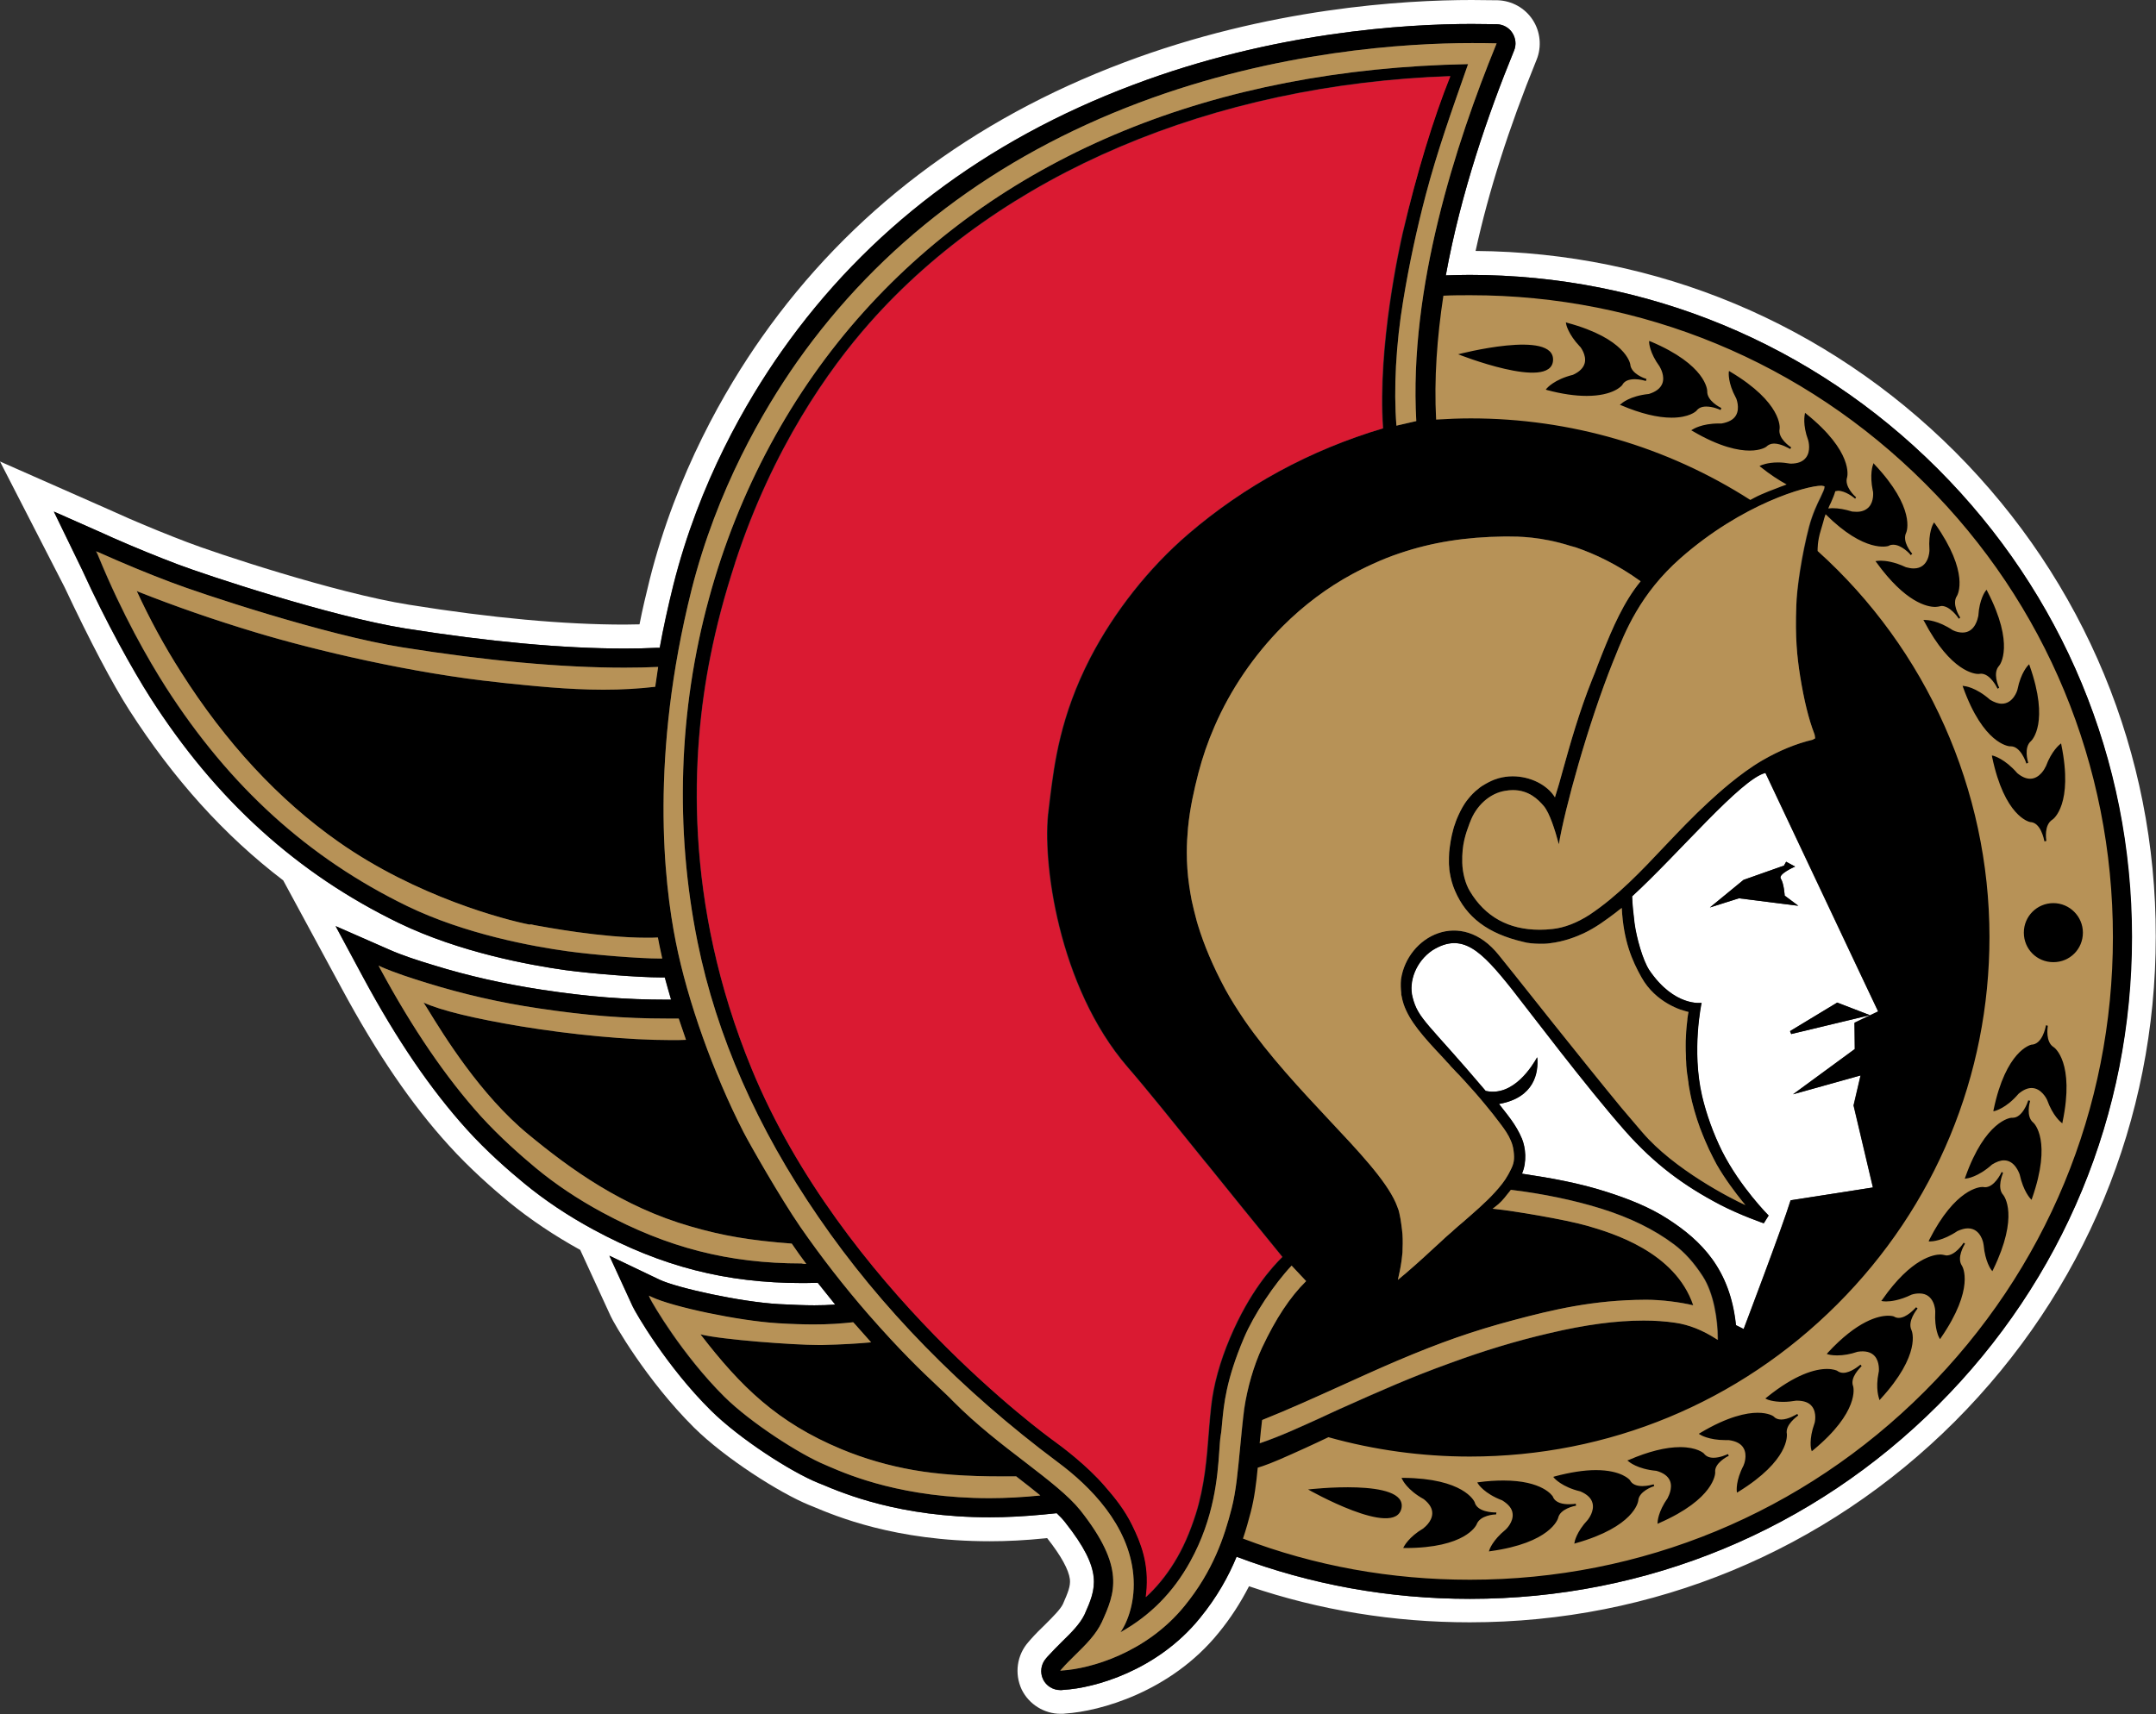
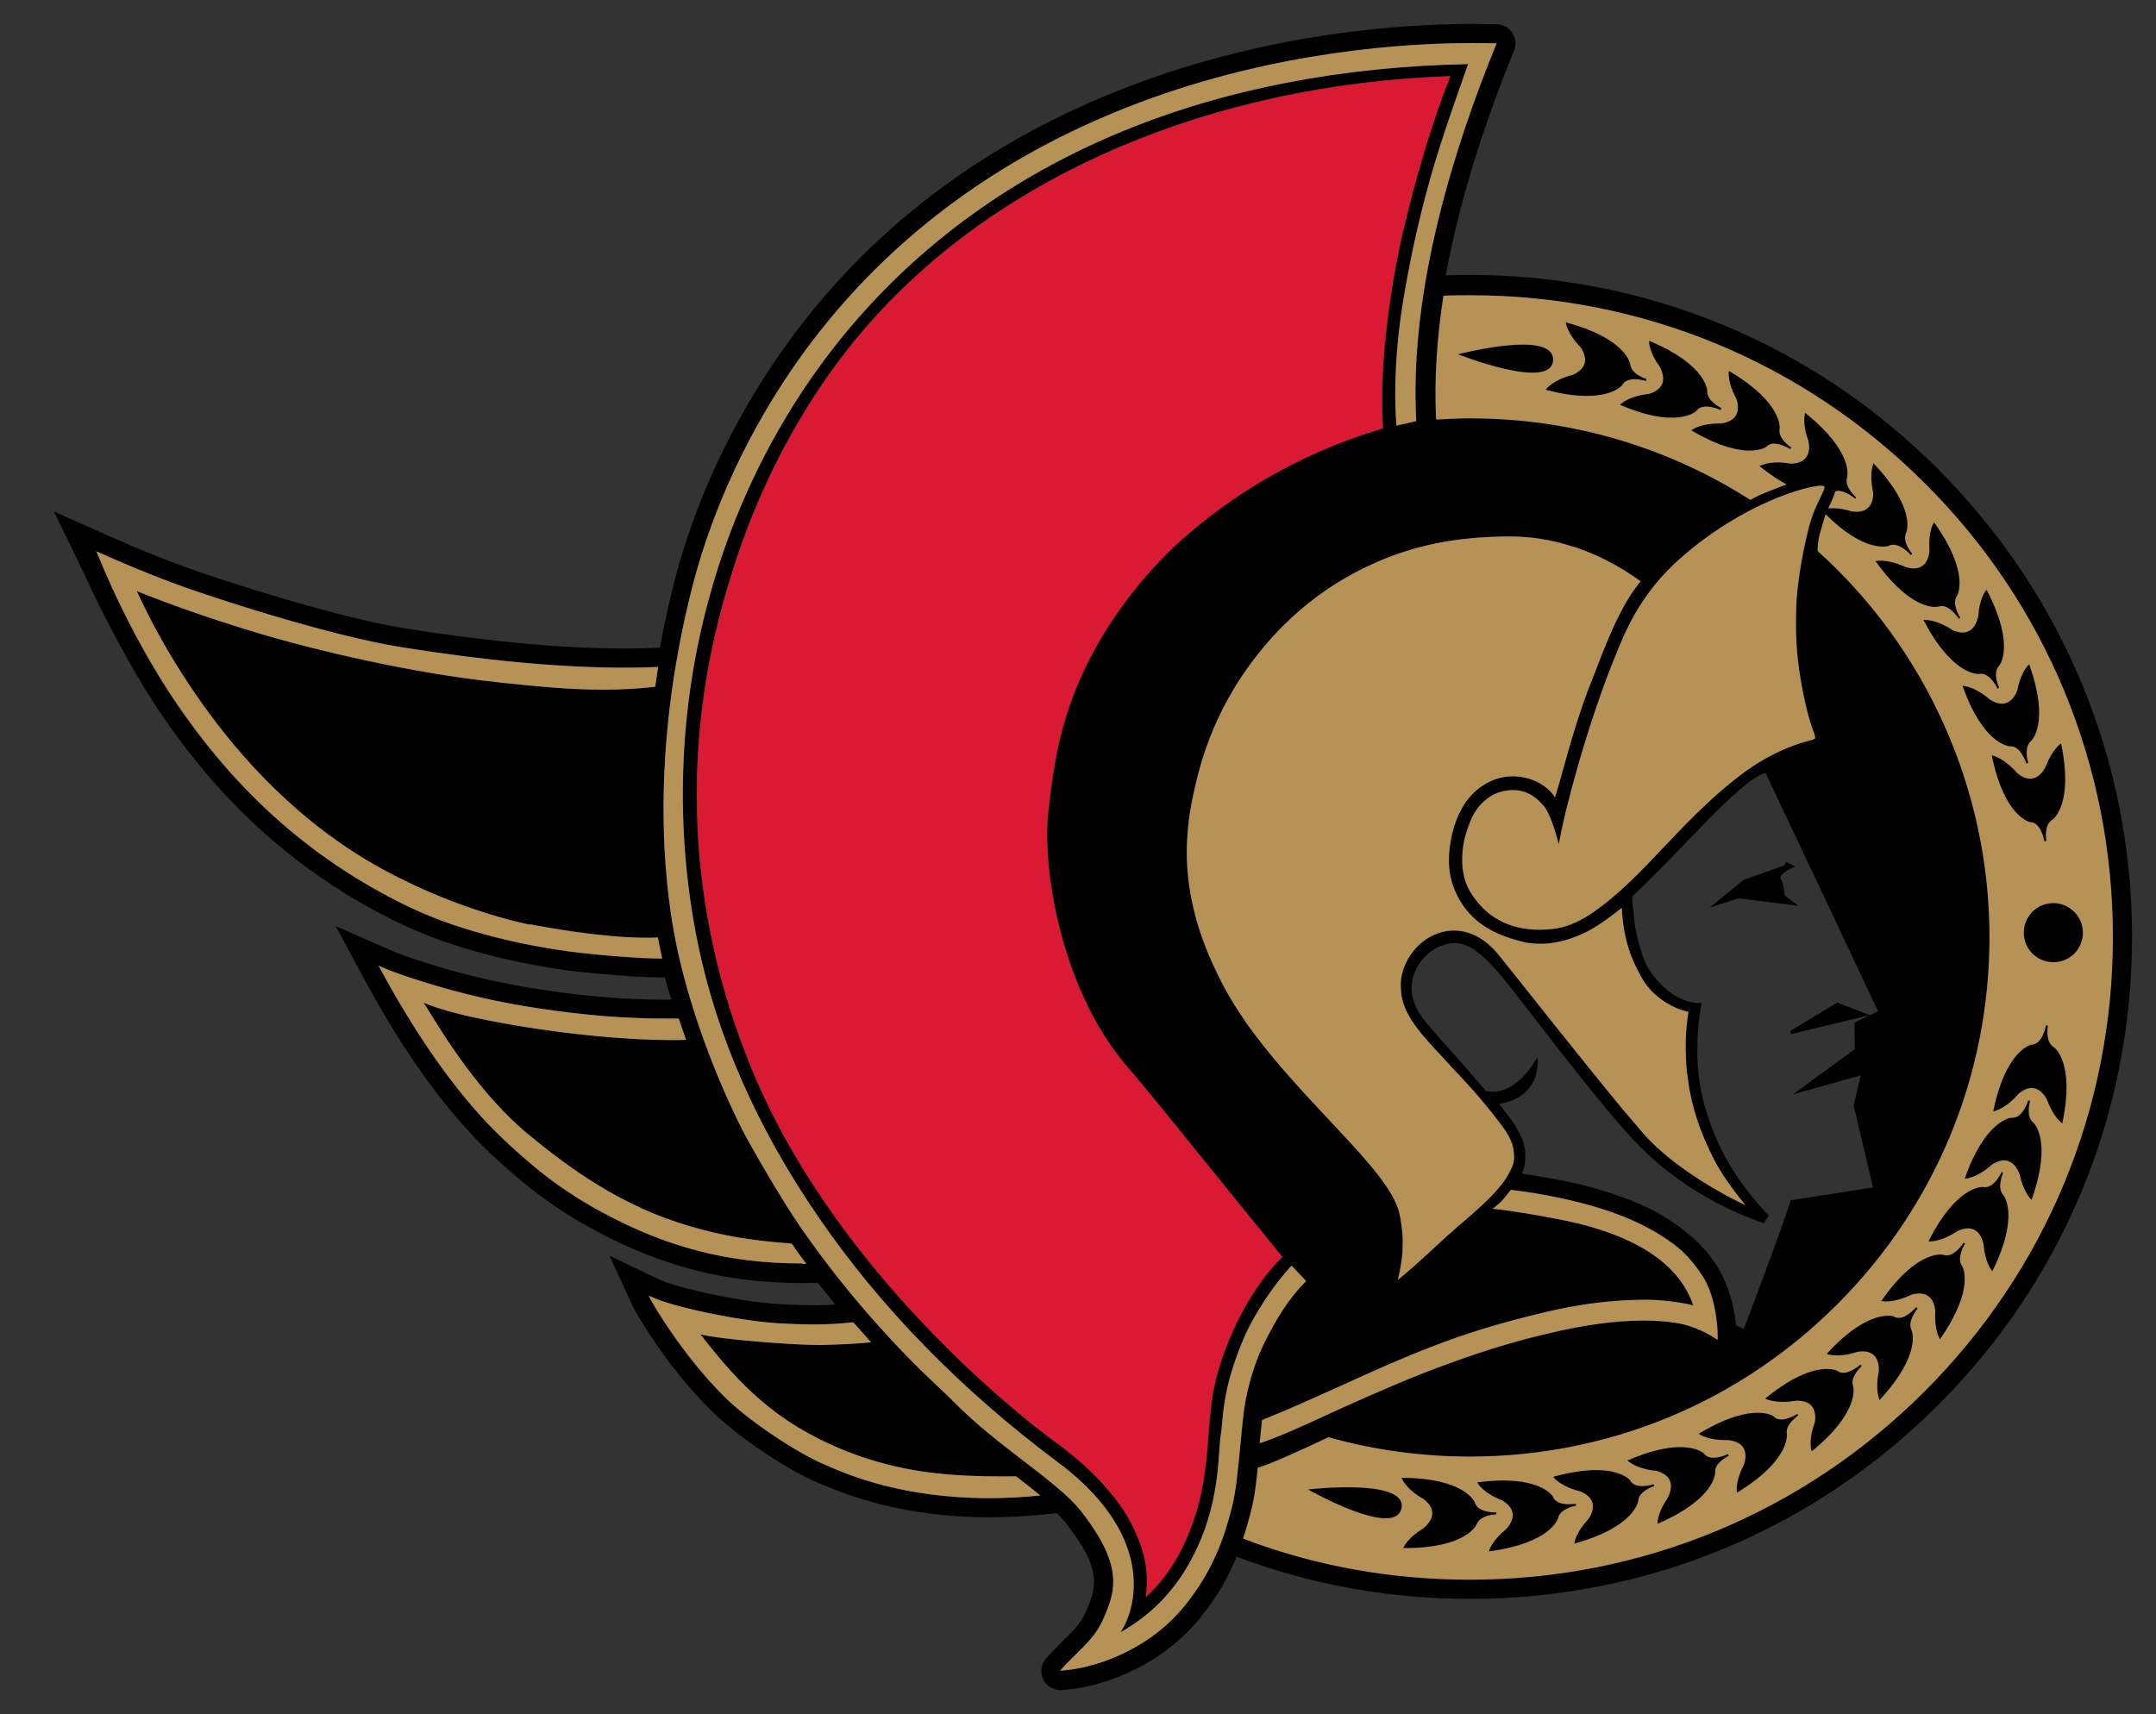
<svg xmlns="http://www.w3.org/2000/svg" version="1.1" id="Layer_1" x="0px" y="0px" viewBox="0 0 890.7 708.4" style="enable-background:new 0 0 890.7 708.4;">
  <rect x="0" y="0" width="890.7" height="708.4" fill="#333333" stroke="none" />
  <style type="text/css">
	.st0{fill:#FFFFFF;}
	.st1{fill:#B79257;}
	.st2{fill:#DA1A32;}
</style>
  <g>
-     <path class="st0" d="M807.7,186.7c-53-53-123.3-82.4-198.1-83c5.4-24.7,13.8-51,25-78.5l0.2-0.5c2.2-5.4,1.6-11.6-1.6-16.5&#13;&#10;  c-3.2-4.9-8.6-7.9-14.5-8.1l-0.5,0C614.9,0.1,611.5,0,608,0C580,0,524,3.3,464.4,25.8c-63,23.7-113.3,61.9-149.7,113.6&#13;&#10;  c-15,21.3-35.2,56-46.3,100.1c-1.5,6.1-3,12.3-4.2,18.5c-2.1,0-4.1,0.1-6.2,0.1c-24.9,0-54.8-2.7-89-8.2&#13;&#10;  c-30.4-4.8-81-21.7-91.8-25.9c-7.6-2.9-15.5-6.1-23.6-9.6l-9.2-4.1L0,190.7l26.7,52c10.4,22.1,19.8,40,26.8,50.9&#13;&#10;  c18.2,28.3,39.1,51.6,63.5,70.2l24.3,44.9c14.3,26.5,28.7,47.7,44.2,64.7c8.6,9.5,18.1,17.8,24.6,23.2c8.9,7.3,18.9,14,29.6,19.9&#13;&#10;  l12.6,27.4c1.3,2.9,14.7,26.4,34.4,46c12.7,12.6,35.3,27,47.5,32l1.5,0.6c9.3,3.9,33.9,14.4,73.2,14.4c7.3,0,14.9-0.4,22.7-1.2&#13;&#10;  l1-0.1c5.9,7.5,8.9,13.1,9.4,17c0.3,2.9-0.8,5.5-2.9,10.3c-1.1,2.2-3.9,5-7.2,8.3l-0.1,0.1c-2,1.9-4.2,4.1-6.3,6.5l-0.6,0.7&#13;&#10;  c-4.8,5.4-5.9,13.1-2.8,19.7c3,6.1,9.3,10,16,10c0.4,0,0.7,0,1.1,0l0.9-0.1c14.2-0.9,43.5-8.9,63.3-33.3c5-6.1,9.1-12.5,12.6-19.3&#13;&#10;  c29.1,9.9,59.7,14.9,91.2,14.9c75.7,0,146.9-29.5,200.4-83c53.5-53.6,83-124.7,83-200.4C890.7,311.5,861.2,240.3,807.7,186.7z&#13;&#10;   M800.6,580.6c-51.7,51.7-120.3,80.1-193.4,80.1c-33.5,0-65.9-5.9-96.4-17.4c-3.3,8-8,16.6-15.2,25.4&#13;&#10;  c-17.6,21.7-43.6,28.9-56.2,29.6l-0.9,0.1c-0.2,0-0.3,0-0.5,0c-3,0-5.8-1.7-7.1-4.4c-1.4-2.9-0.9-6.3,1.2-8.7l0.6-0.7&#13;&#10;  c2-2.2,4-4.2,5.9-6.1l0.1-0.1c4-3.9,7.4-7.3,9.3-11.2c4.8-10.8,7.9-18-7.9-38c-1-1.3-2.2-2.6-3.6-3.9l-6,0.6&#13;&#10;  c-7.5,0.7-14.8,1.1-21.7,1.1h0c-37.2,0-60.5-9.9-69.3-13.6l-1.5-0.6c-11.4-4.6-32.7-18.4-44.3-29.9c-18.4-18.2-31.2-40.5-32.4-43.1&#13;&#10;  l-9.6-20.9l20.7,9.9c7.2,3.4,33.4,9.2,49.3,10.1c5.9,0.3,10.6,0.5,14.7,0.5c3,0,5.7-0.1,8.6-0.3c-2.4-3-4.8-6-7.2-9l-5.3,0.1&#13;&#10;  c-0.4,0-0.8,0-1.2,0c-31.4,0-57.9-6.8-86.2-22.1c-10.5-5.7-20.1-12.1-28.7-19.2c-6.2-5.1-15.4-13.1-23.6-22.2&#13;&#10;  c-14.9-16.5-28.9-37-42.8-62.8l-11.4-21.2l22.1,9.7c5.4,2.4,11.9,4.5,18.2,6.4c14.5,4.5,29.3,7.8,45,10.2&#13;&#10;  c19.1,2.9,34.5,4.1,51.7,4.1c0.5,0,1.1,0,1.6,0c-0.9-3.1-1.8-6.2-2.6-9.2l-1.7,0h0c-9,0-28.1-1.5-39.3-3&#13;&#10;  c-15-2.1-43.8-7.4-68.7-19.4c-42.1-20.4-75.8-50.9-102.9-93.3c-7.2-11.3-18.1-30.8-28.1-52.7l-11.7-24.1l20.1,8.9l4.2,1.9&#13;&#10;  c9.3,4.1,18.4,7.8,27.1,11.1c11.1,4.2,62.7,21.4,93.8,26.4c34.7,5.5,65.2,8.3,90.6,8.3c4.6,0,9.1-0.1,13.5-0.3l1,0&#13;&#10;  c1.5-8.3,3.4-16.9,5.6-25.8c10.7-42.7,30.3-76.2,44.8-96.8c35.2-50,84-87,145.1-110C526,13.2,580.7,9.9,608,9.9&#13;&#10;  c3.3,0,6.6,0.1,9.9,0.1l0.5,0c2.6,0.1,5,1.4,6.4,3.6c1.4,2.2,1.7,4.9,0.7,7.3l-0.2,0.5c-10.4,25.4-21.8,58.3-28,92.4&#13;&#10;  c3.3-0.1,6.6-0.2,9.8-0.2c73.1,0,141.7,28.4,193.4,80.1s80.1,120.3,80.1,193.4C880.8,460.2,852.3,528.9,800.6,580.6z M729.3,319.4&#13;&#10;  c-10,2.3-36,33.5-55.1,51c0.1,3.6,0.5,6.8,1,11.1c0.8,6,3.4,15.3,6.1,19.4c10.4,15.3,21.6,13.5,21.6,13.5s-4.2,19.5,0.2,38.5&#13;&#10;  c1.8,7.6,4.6,15.4,8.2,22.7c7.5,14.9,19.3,26.7,19.3,26.7l-2,3.2c0,0-9.6-3.3-17.9-7.6c-15.1-7.9-27.2-16.8-39.4-30.6&#13;&#10;  c-15.9-18-40.1-50.1-46.8-58.6c-12.6-15.8-20.4-23.7-32.8-16c-6.8,4.6-9.9,12.9-8.2,19.4c2.3,9.1,6.4,10.6,30.2,38.7&#13;&#10;  c11.6,2.6,19.5-10.7,21.3-13.9c0.6,6.3-1.1,16.7-15.8,19.3c3.3,4.3,7,8.4,9.5,14.4c1.5,3.7,2.1,9.5,0,14.4&#13;&#10;  c12,1.8,23.8,3.9,35.2,7.6c8.4,2.7,17.3,6.1,25,11.1c13.8,8.9,25.8,20.7,28.2,43.9l3.2,1.6c0,0,16.1-42.4,19.4-53.2&#13;&#10;  c10.5-1.6,34-5.3,34-5.3l-8-33.9l2.9-12.4l-27.9,7.8l25.5-18.7l0-10.6l9.8-4.7C775.8,418,732.3,325.7,729.3,319.4z M718.4,371.2&#13;&#10;  l-12,3.8l13.9-11.4l16.7-5.9l0.9-1.6l3.7,2c0,0-7.2,3.1-5.9,5c1.3,2,1.6,7,1.6,7l5.5,4.2L718.4,371.2z M740,427.3l-0.5-1.2&#13;&#10;  l19.5-11.8l13.5,5.2L740,427.3z" />
    <path d="M743,374.3l-24.6-3.1l-12,3.8l13.9-11.4l16.7-5.9l0.9-1.6l3.7,2c0,0-7.2,3.1-5.9,5c1.3,2,1.6,7,1.6,7L743,374.3z&#13;&#10;   M759,414.3l-19.5,11.8l0.5,1.2l32.5-7.8L759,414.3z M880.8,387.2c0,73.1-28.4,141.7-80.1,193.4s-120.3,80.1-193.4,80.1&#13;&#10;  c-33.5,0-65.9-5.9-96.4-17.4c-3.3,8-8,16.6-15.2,25.4c-17.6,21.7-43.6,28.9-56.2,29.6l-0.9,0.1c-0.2,0-0.3,0-0.5,0&#13;&#10;  c-3,0-5.8-1.7-7.1-4.4c-1.4-2.9-0.9-6.3,1.2-8.7l0.6-0.7c2-2.2,4-4.2,5.9-6.1l0.1-0.1c4-3.9,7.4-7.3,9.3-11.2&#13;&#10;  c4.8-10.8,7.9-18-7.9-38c-1-1.3-2.2-2.6-3.6-3.9l-6,0.6c-7.5,0.7-14.8,1.1-21.7,1.1h0c-37.2,0-60.5-9.9-69.3-13.6l-1.5-0.6&#13;&#10;  c-11.4-4.6-32.7-18.4-44.3-29.9c-18.4-18.2-31.2-40.5-32.4-43.1l-9.6-20.9l20.7,9.9c7.2,3.4,33.4,9.2,49.3,10.1&#13;&#10;  c5.9,0.3,10.6,0.5,14.7,0.5c3,0,5.7-0.1,8.6-0.3c-2.4-3-4.8-6-7.2-9l-5.3,0.1c-0.4,0-0.8,0-1.2,0c-31.4,0-57.9-6.8-86.2-22.1&#13;&#10;  c-10.5-5.7-20.1-12.1-28.7-19.2c-6.2-5.1-15.4-13.1-23.6-22.2c-14.9-16.5-28.9-37-42.8-62.8l-11.4-21.2l22.1,9.7&#13;&#10;  c5.4,2.4,11.9,4.5,18.2,6.4c14.5,4.5,29.3,7.8,45,10.2c19.1,2.9,34.5,4.1,51.7,4.1c0.5,0,1.1,0,1.6,0c-0.9-3.1-1.8-6.2-2.6-9.2&#13;&#10;  l-1.7,0h0c-9,0-28.1-1.5-39.3-3c-15-2.1-43.8-7.4-68.7-19.4c-42.1-20.4-75.8-50.9-102.9-93.3c-7.2-11.3-18.1-30.8-28.1-52.7&#13;&#10;  l-11.7-24.1l20.1,8.9l4.2,1.9c9.3,4.1,18.4,7.8,27.1,11.1c11.1,4.2,62.7,21.4,93.8,26.4c34.7,5.5,65.2,8.3,90.6,8.3&#13;&#10;  c4.6,0,9.1-0.1,13.5-0.3l1,0c1.5-8.3,3.4-16.9,5.6-25.8c10.7-42.7,30.3-76.2,44.8-96.8c35.2-50,84-87,145.1-110&#13;&#10;  C526,13.2,580.7,9.9,608,9.9c3.3,0,6.6,0.1,9.9,0.1l0.5,0c2.6,0.1,5,1.4,6.4,3.6c1.4,2.2,1.7,4.9,0.7,7.3l-0.2,0.5&#13;&#10;  c-10.4,25.4-21.8,58.3-28,92.4c3.3-0.1,6.6-0.2,9.8-0.2c73.1,0,141.7,28.4,193.4,80.1S880.8,314.1,880.8,387.2z M667.1,271.7&#13;&#10;  l-0.7,1.7c-10.5,26.2-20.1,61.4-22.4,75.5c-1.6-6-3.8-12.9-6.2-15.8c-2.4-2.8-6.2-6.6-12.8-6.6c-1,0-2.1,0.1-3.2,0.3&#13;&#10;  c-6.3,1-12,6.1-14.5,13l-0.1,0.2c-1.7,4.6-3.3,8.9-3.1,16.5c0.1,4.2,1.3,8.7,3.1,11.7c6.3,10.6,16,16,28.9,16&#13;&#10;  c1.7,0,3.4-0.1,5.2-0.3c5-0.5,10.3-2.6,15.4-5.9c11.7-7.8,21.2-17.9,31.2-28.5c5.7-6,11.6-12.2,17.9-18c3.9-3.6,13-11.9,22.3-17.3&#13;&#10;  c6.9-4,13.9-6.9,20.7-8.5l1.1-0.6l-0.2-1.4l-0.2-0.6c-2.3-6-4.2-13.7-5.8-23.6c-1.3-8.2-2.1-16.2-1.6-29.1&#13;&#10;  c0.3-7.1,2.4-21.3,5.4-32.7c1.4-5.3,3.4-9.5,4.8-12.3c1-2.1,1.6-3.4,1.6-4.2l0-0.2l-0.2-0.1l-1-0.2c-6.2,0-32.6,7.4-58.2,29.9&#13;&#10;  C677.5,245.4,671.3,261.2,667.1,271.7z M578.3,228.6c-0.9,0.3-1.8,0.6-2.6,0.9c-3.9,1.4-7.7,3.1-11.5,4.9c-1.2,0.6-2.4,1.2-3.6,1.8&#13;&#10;  c-0.6,0.3-1.2,0.6-1.7,0.9c-10.6,5.7-20.4,13.1-29,21.7c0,0,0,0.1-0.1,0.1c-11.7,11.8-21.4,25.9-28.1,41.4&#13;&#10;  c-2.7,6.2-4.9,12.6-6.6,19.1c-1.8,7-3.5,14.5-4.3,22.7c-0.3,3.3-0.5,6.7-0.5,10.2c0,4.4,0.3,9,1,13.8c0.3,1.9,0.6,3.9,1,5.9&#13;&#10;  c0.6,2.8,1.3,5.6,2.1,8.6c0.2,0.6,0.3,1.1,0.5,1.7c2.5,8.2,6.2,17,11.3,26.5c2.4,4.4,5.1,8.6,8,12.9c10.1,14.6,23,28.4,34.7,40.9&#13;&#10;  c12.5,13.3,23.5,25,27.7,34.4c0.2,0.5,0.4,1,0.6,1.5c0.2,0.6,0.4,1.1,0.6,1.6c0.1,0.4,0.2,0.8,0.3,1.2c0.4,1.6,0.6,3.1,0.8,4.5&#13;&#10;  c0.2,1.5,0.4,2.9,0.5,4.2c0.1,1.3,0.1,2.6,0.1,3.9c0,1.3-0.1,2.5-0.1,3.7c-0.1,1-0.2,1.9-0.3,2.7c0,0.3-0.1,0.5-0.1,0.8&#13;&#10;  c-0.4,2.9-1,5.5-1.5,7.8c4.2-3.4,10-8.6,14.5-12.8c0.4-0.4,0.8-0.7,1.2-1.1c1.6-1.4,2.9-2.7,3.9-3.6c0.6-0.5,1.1-1,1.7-1.5&#13;&#10;  c0.6-0.5,1.2-1,1.8-1.6c1.2-1.1,2.4-2.1,3.7-3.2c4.7-4.1,9.6-8.3,13.3-12.4c2.2-2.4,4.1-4.8,5.3-7l0.4-0.7c1.3-2.5,2.3-4.2,2.2-7.2&#13;&#10;  c0-0.7-0.1-1.4-0.2-2.3c-0.2-1.6-0.6-3-1.2-4.3c-0.9-2.2-2.4-4.4-4.3-6.9c-2-2.7-4-5.2-6-7.6c-1.5-1.8-2.9-3.5-4.4-5.2&#13;&#10;  c-0.9-1-1.8-2-2.7-3c-1-1.1-2-2.3-3-3.3c-0.6-0.7-1.2-1.3-1.9-2c-0.5-0.5-1-1.1-1.5-1.6c-0.6-0.6-1.2-1.2-1.7-1.9&#13;&#10;  c-0.1-0.1-0.2-0.2-0.3-0.3c-0.4-0.4-0.8-0.8-1.1-1.2c-0.4-0.4-0.8-0.9-1.2-1.3c-8.1-8.6-13.7-14.9-16.1-21.9&#13;&#10;  c-0.4-1.2-0.7-2.4-0.9-3.6c-0.1-0.2-0.1-0.5-0.1-0.8c0-0.1,0-0.2,0-0.2c-0.2-1.8-0.3-3.7-0.1-5.7c2.6-17.8,24.8-29.7,40.5-9.9&#13;&#10;  l6.1,7.6c0,0,28.9,36.5,44.4,55.3l8,9.4c0.3,0.3,0.5,0.6,0.7,0.8c13,15.3,36.8,27.5,42.6,30.1c-0.4-0.5-0.9-1.1-1.4-1.7&#13;&#10;  c-2.8-3.5-7-9-10.5-15.1c-0.9-1.7-1.8-3.4-2.6-5.1c-0.2-0.3-0.3-0.7-0.5-1c-0.5-1.2-1.1-2.4-1.6-3.6c-0.3-0.8-0.7-1.6-1-2.4&#13;&#10;  c-1.7-4.1-3.2-8.7-4.5-13.9c-0.4-1.8-0.8-3.6-1.1-5.4c-0.2-0.9-0.3-1.8-0.4-2.8c0-0.2-0.1-0.3-0.1-0.5c-0.1-0.9-0.2-1.9-0.4-2.8&#13;&#10;  c-0.1-0.6-0.1-1.3-0.2-1.9c-0.1-0.9-0.2-1.9-0.2-2.8c0-0.1,0-0.1,0-0.2c-0.1-0.9-0.1-1.8-0.1-2.7c-0.1-1.4-0.1-2.8-0.1-4&#13;&#10;  c0-1.3,0-2.5,0.1-3.6c0.1-2.9,0.4-5.4,0.6-7.2c0-0.1,0-0.1,0-0.2c0.2-1.3,0.3-2.3,0.5-2.9c-0.7-0.2-1.9-0.5-3.4-1&#13;&#10;  c-3-1.1-7.1-3.1-10.9-6.7c-1.9-1.8-3.7-4-5.2-6.7c-3.8-6.8-7.4-14.9-8.1-28.6c-0.9,0.6-1.7,1.3-2.6,2c-4,3-8.1,6.1-13.2,8.5&#13;&#10;  c-2.8,1.3-7.9,3.4-14,4.1c-1.3,0.2-2.7,0.2-4.2,0.2c-1.2,0-2.4-0.1-3.5-0.2c-1.1-0.1-2.3-0.3-3.3-0.6&#13;&#10;  c-14.5-3.4-23.4-10.1-28.1-21.1c-1.1-2.5-1.8-5.2-2.2-7.8c-0.1-0.7-0.2-1.3-0.2-2c-0.1-0.7-0.1-1.4-0.1-2c0-1.4,0-2.7,0.1-4.1&#13;&#10;  c0.3-3,0.8-6.3,1.7-9.5c0.2-0.7,0.4-1.5,0.7-2.2c0.2-0.7,0.5-1.4,0.8-2.2c0.9-2.1,1.9-4.2,3.2-6.2c0.4-0.6,0.9-1.3,1.4-1.9&#13;&#10;  c1.2-1.5,2.6-3,4.2-4.2c0.9-0.8,2-1.5,3.1-2.1c0.4-0.2,0.7-0.4,1.1-0.6c0.8-0.4,1.6-0.8,2.4-1.1c0.6-0.2,1.2-0.4,1.8-0.6&#13;&#10;  c1.8-0.5,3.8-0.8,5.8-0.8c7.3,0,14.3,3.5,17.5,8.7c0.1-0.3,0.2-0.6,0.3-1c0.8-2.5,1.9-6.2,3.1-10.7c2.8-10.1,6.7-23.9,12-37.1&#13;&#10;  c0.8-1.9,1.6-3.9,2.3-5.9c0.6-1.5,1.2-3.1,1.8-4.6c4.3-10.7,8.9-21.5,15.9-30c-9.7-7-18.9-11.3-26.8-14c-0.7-0.2-1.3-0.4-2-0.6&#13;&#10;  c-12.3-3.9-21.7-3.9-25.9-3.9l-1.5,0C605.4,221.9,591.6,224.1,578.3,228.6z M473.7,658.4c0,0.2-0.1,0.8-0.2,1.6&#13;&#10;  c4.2-3.8,8.4-8.9,11.7-14.3c3.6-5.8,6.4-12.2,8.9-20c3.7-11.7,4.6-23.5,5.4-33.9c0.3-3.8,0.6-7.5,1-10.9c1-8.8,3.6-18.2,7.7-27.9&#13;&#10;  c8.2-19.4,17.5-29.4,21.7-33.6c-11.7-14.3-22-27.1-31.2-38.5l-0.2-0.2c-13.8-17.1-24.7-30.7-32.6-39.8&#13;&#10;  c-28.7-33.3-35.4-85.5-32.6-106.1c0.2-1.6,0.4-3.2,0.6-5c1.8-14.3,4.2-33.9,16.7-58.1c9.9-19,24.2-37.1,40.4-51&#13;&#10;  c23.3-20,50.3-34.7,80.5-43.7c-2.4-34.1,7-75.9,8.1-80.7c5.8-25.4,12.4-47.2,19.5-64.9c-98.3,3.4-185.5,40.4-239.9,102&#13;&#10;  c-16.8,19-40,51.6-55.5,98.9l-0.1,0.4c-4.3,13.2-7.6,25.5-10.2,38.6c-7.9,39.6-11.4,101.2,17.1,170.4&#13;&#10;  c37.1,90.2,123.1,152.4,123.9,153c5,3.6,14.6,10.9,21.8,19.2c4.1,4.7,8.3,9.8,11.5,16.4C471.4,637.5,474.9,646,473.7,658.4z&#13;&#10;   M273.5,396.1c-0.4-1.9-0.8-3.8-1.2-5.6c-0.2-1-0.4-2-0.6-3.1c-1.5,0.1-3,0.1-4.6,0.1c-18.8,0-41.9-4.4-46.4-5.2l-1.3-0.3l-0.2,0&#13;&#10;  h-0.4l0,0.1c-10.2-2-46.7-11.5-79-34.2c-24.8-17.4-46.7-41.1-65.2-70.3c-6.9-10.8-13-22.1-18.2-33.4l0.6,0.3&#13;&#10;  c15.1,6,31.5,11.7,48.8,16.9c23.9,7.2,64.5,16.9,100.5,20.6l0.6,0.1c12.8,1.3,27.3,2.9,42.3,2.9c7.6,0,14.6-0.4,21.4-1.2&#13;&#10;  c0.4-2.7,0.8-5.4,1.2-8.2c-4.4,0.2-9.1,0.3-13.9,0.3c-25.8,0-56.7-2.8-91.8-8.4c-31.7-5-84.1-22.5-95.3-26.8&#13;&#10;  c-9.6-3.6-19.7-7.8-30-12.4l-0.1-0.1h-0.2l-0.9-0.4l0.5,0.9l0,0.2l0.1,0l0.4,1c9.9,24.1,20.6,42.7,27.8,54&#13;&#10;  c26.4,41.2,59,70.7,99.7,90.5c23.9,11.6,51.8,16.7,66.3,18.7c10.9,1.5,29.5,3,38.2,3C273,396.1,273.3,396.1,273.5,396.1z&#13;&#10;   M333.1,522.3c-2.1-2.8-4.1-5.6-6-8.4c-17.1-1.3-28.4-3.2-41.8-7.1c-28.2-8.1-49.8-23.8-67.1-38.1c-19.8-16.3-35-41.1-41.5-51.7&#13;&#10;  c-0.6-1-1.2-1.9-1.7-2.7c7.2,3.3,21,6.6,40.1,9.8c21.3,3.5,44.5,5.7,62.1,5.7c2.2,0,4.3,0,6.2-0.1c-1-2.9-2-5.9-3-8.8&#13;&#10;  c-1.7,0-3.4,0-5,0c-17.6,0-33.4-1.3-52.8-4.2c-16.2-2.4-31.3-5.9-46.2-10.5c-6.5-2-13.3-4.2-19-6.7l-1-0.5l0.5,1&#13;&#10;  c13.6,25.2,27.3,45.2,41.7,61.2c7.9,8.7,16.7,16.4,22.7,21.4c8.2,6.8,17.5,13,27.5,18.4c27,14.6,52.4,21.1,82.4,21.1&#13;&#10;  C331.9,522.3,332.5,522.3,333.1,522.3z M429.8,617.9c-3.1-2.5-6.4-5.1-10-7.9c-2.2,0-4.3,0.1-6.3,0.1c-14.1,0-26-0.9-36.1-2.6&#13;&#10;  c-10.3-1.8-20.4-4.7-30-8.7c-26.3-10.9-41.4-25.7-58.1-47.4c8.7,2.2,38.4,4.4,48.8,4.4l1.4,0c8.4-0.2,14.8-0.5,20.3-1.1&#13;&#10;  c-2-2.2-4.1-4.5-6.3-7.1c-0.4-0.4-0.7-0.8-1.1-1.2c-5.3,0.5-10.2,0.9-16.1,0.9c-4.2,0-9-0.2-15.1-0.5c-16-0.9-43.3-6.6-52.2-10.9&#13;&#10;  l-1-0.5l0.4,1c1,2.3,13.4,23.6,30.8,40.8c10.8,10.7,31.3,23.9,41.8,28.2l1.6,0.7c8.4,3.5,30.6,13,66.2,13&#13;&#10;  C415.7,619,422.8,618.7,429.8,617.9z M514.1,582.2c1.2-8.7,3.9-18,7.3-25.3c5.6-11.9,11.5-20.9,18.2-27.5c-2-2.1-4-4.3-6-6.4&#13;&#10;  c-7.1,7.5-15.6,20.2-19.7,29.9c-7.4,17.4-8.3,27.6-9,35c-0.2,2-0.3,3.7-0.6,5.3c-0.3,1.8-0.4,4.1-0.6,6.7c-0.7,10.2-2,27.3-12,45.4&#13;&#10;  c-7,12.7-16.5,22.3-28.8,29.2c3-4.3,6.3-13,5.3-23.7c-1.9-20.7-17.9-36.7-31.1-46.5c-39.9-29.8-73.3-63.9-99-101.4&#13;&#10;  c-25.3-36.8-42.1-75-49.9-113.5c-9.5-46.9-7.9-96.1,4.7-142.1c12.1-44.5,34.2-85.4,63.9-118.4C415.2,63.9,501.6,28.5,606.5,26.5&#13;&#10;  l-1.2,3.4c-5.6,16-11.5,32.5-16.3,50.7c-3.7,14.1-6.8,28.4-9.3,43.6c-3,18-4,36.6-2.8,51.7l8.2-1.9c-3.1-54.9,16.3-114.7,33-155.6&#13;&#10;  l0.2-0.5l-0.6,0c-3.2-0.1-6.4-0.1-9.7-0.1c-26.8,0-80.4,3.2-137.3,24.6c-59.5,22.4-107.1,58.5-141.4,107.1&#13;&#10;  c-14.1,20.1-33.1,52.7-43.6,94.2c-17.2,68.6-11.5,120.7-6.5,145.6c4.8,24.2,15.5,54.2,27.9,78.4c2.5,4.9,15.2,27.2,23.6,39.4&#13;&#10;  c8.6,12.4,18,24.5,28,36c13.4,15.3,21.9,23.4,28.7,29.8c2.3,2.2,4.4,4.1,6.3,6.1c9.7,9.8,20.4,18,29.8,25.2&#13;&#10;  c9.6,7.4,17.9,13.8,22.8,19.9c18.8,23.8,14.3,34.2,8.9,46.2c-2.4,5.1-6.5,9.2-10.9,13.5c-1.9,1.9-3.9,3.8-5.7,5.9l-0.6,0.7l0.9-0.1&#13;&#10;  c11.3-0.7,34.6-7.1,50.5-26.7c11.8-14.5,16.4-28.5,19.4-40.2c1.9-7.3,2.6-15.9,3.5-25C512.9,593.1,513.4,587.6,514.1,582.2z&#13;&#10;   M709.8,553c0-7.4-1.6-18.5-6.2-25.6c-3.7-5.7-7.5-9.9-11.9-13.2c-8.1-6.1-18.1-11-29.9-14.7c-11.1-3.5-24.7-6.3-37.3-7.8l-0.2,0&#13;&#10;  l-0.1,0.2l-1.3,1.6c-1.6,2.1-3,3.7-5.3,5.4l-0.8,0.6l1,0.1c7.1,0.7,28.9,4.3,38.3,7c9.9,2.9,36.1,10.6,43.6,32.8&#13;&#10;  c-5.4-1.3-13.2-2.3-19.4-2.3h-0.4c-21.6,0.1-38.2,4.1-54.7,8.5c-16.5,4.4-29.9,9.1-47.8,16.7c-8.2,3.5-16.1,7.1-23.6,10.5&#13;&#10;  c-10.2,4.6-20.7,9.4-32.2,14c-0.4,3.2-0.7,6.4-1,9.6c8.8-3,16.7-6.7,25.1-10.5c2.6-1.2,5.1-2.4,7.8-3.6&#13;&#10;  c17.2-7.7,29.6-13.2,45.4-18.9c14.1-5.2,27.6-9.3,41.4-12.5c14.8-3.5,27.5-5.2,38.9-5.2c4.6,0,9,0.3,13,0.9&#13;&#10;  c5.7,0.8,11.4,3.1,17,6.7l0.6,0.4V553z M766.1,422.6l9.8-4.7c0,0-43.5-92.3-46.5-98.5c-10,2.3-36,33.5-55.1,51&#13;&#10;  c0.1,3.6,0.5,6.8,1,11.1c0.8,6,3.4,15.3,6.1,19.4c10.4,15.3,21.6,13.5,21.6,13.5s-4.2,19.5,0.2,38.5c1.8,7.6,4.6,15.4,8.2,22.7&#13;&#10;  c7.5,14.9,19.3,26.7,19.3,26.7l-2,3.2c0,0-9.6-3.3-17.9-7.6c-15.1-7.9-27.2-16.8-39.4-30.6c-15.9-18-40.1-50.1-46.8-58.6&#13;&#10;  c-12.6-15.8-20.4-23.7-32.8-16c-6.8,4.6-9.9,12.9-8.2,19.4c2.3,9.1,6.4,10.6,30.2,38.7c11.6,2.6,19.5-10.7,21.3-13.9&#13;&#10;  c0.6,6.3-1.1,16.7-15.8,19.3c3.3,4.3,7,8.4,9.5,14.4c1.5,3.7,2.1,9.5,0,14.4c12,1.8,23.8,3.9,35.2,7.6c8.4,2.7,17.3,6.1,25,11.1&#13;&#10;  c13.8,8.9,25.8,20.7,28.2,43.9l3.2,1.6c0,0,16.1-42.4,19.4-53.2c10.5-1.6,34-5.3,34-5.3l-8-33.9l2.9-12.4l-27.9,7.8l25.5-18.7&#13;&#10;  L766.1,422.6z" />
    <path class="st1" d="M419.8,610.1c3.6,2.8,7,5.4,10,7.9c-7.1,0.7-14.1,1.1-20.9,1.1c-35.6,0-57.9-9.4-66.2-13l-1.6-0.7&#13;&#10;  c-10.5-4.3-31-17.5-41.8-28.2c-17.3-17.2-29.7-38.5-30.8-40.8l-0.4-1l1,0.5c8.9,4.2,36.2,9.9,52.2,10.9c6.1,0.4,10.9,0.5,15.1,0.5&#13;&#10;  c5.9,0,10.8-0.3,16.1-0.9c0.4,0.4,0.7,0.8,1.1,1.2c2.2,2.5,4.3,4.9,6.3,7.1c-5.5,0.5-11.9,0.9-20.3,1.1l-1.4,0&#13;&#10;  c-10.4,0-40.1-2.2-48.8-4.4c16.7,21.7,31.8,36.4,58.1,47.4c9.6,4,19.7,6.9,30,8.7c10.2,1.8,22,2.6,36.1,2.6&#13;&#10;  C415.5,610.1,417.6,610.1,419.8,610.1z M333.1,522.3c-2.1-2.8-4.1-5.6-6-8.4c-17.1-1.3-28.4-3.2-41.8-7.1&#13;&#10;  c-28.2-8.1-49.8-23.8-67.1-38.1c-19.8-16.3-35-41.1-41.5-51.7c-0.6-1-1.2-1.9-1.7-2.7c7.2,3.3,21,6.6,40.1,9.8&#13;&#10;  c21.3,3.5,44.5,5.7,62.1,5.7c2.2,0,4.3,0,6.2-0.1c-1-2.9-2-5.9-3-8.8c-1.7,0-3.4,0-5,0c-17.6,0-33.4-1.3-52.8-4.2&#13;&#10;  c-16.2-2.4-31.3-5.9-46.2-10.5c-6.5-2-13.3-4.2-19-6.7l-1-0.5l0.5,1c13.6,25.2,27.3,45.2,41.7,61.2c7.9,8.7,16.7,16.4,22.7,21.4&#13;&#10;  c8.2,6.8,17.5,13,27.5,18.4c27,14.6,52.4,21.1,82.4,21.1C331.9,522.3,332.5,522.3,333.1,522.3z M234.6,393.1&#13;&#10;  c10.9,1.5,29.5,3,38.2,3c0.3,0,0.5,0,0.8,0c-0.4-1.9-0.8-3.8-1.2-5.6c-0.2-1-0.4-2-0.6-3.1c-1.5,0.1-3,0.1-4.6,0.1&#13;&#10;  c-18.8,0-41.9-4.4-46.4-5.2l-1.3-0.3l-0.2,0h-0.4l0,0.1c-10.2-2-46.7-11.5-79-34.2c-24.8-17.4-46.7-41.1-65.2-70.3&#13;&#10;  c-6.9-10.8-13-22.1-18.2-33.4l0.6,0.3c15.1,6,31.5,11.7,48.8,16.9c23.9,7.2,64.5,16.9,100.5,20.6l0.6,0.1&#13;&#10;  c12.8,1.3,27.3,2.9,42.3,2.9c7.6,0,14.6-0.4,21.4-1.2c0.4-2.7,0.8-5.4,1.2-8.2c-4.4,0.2-9.1,0.3-13.9,0.3&#13;&#10;  c-25.8,0-56.7-2.8-91.8-8.4c-31.7-5-84.1-22.5-95.3-26.8c-9.6-3.6-19.7-7.8-30-12.4l-0.1-0.1h-0.2l-0.9-0.4l0.5,0.9l0,0.2l0.1,0&#13;&#10;  l0.4,1c9.9,24.1,20.6,42.7,27.8,54c26.4,41.2,59,70.7,99.7,90.5C192.1,386,220,391.1,234.6,393.1z M521.4,556.9&#13;&#10;  c5.6-11.9,11.5-20.9,18.2-27.5c-2-2.1-4-4.3-6-6.4c-7.1,7.5-15.6,20.2-19.7,29.9c-7.4,17.4-8.3,27.6-9,35c-0.2,2-0.3,3.7-0.6,5.3&#13;&#10;  c-0.3,1.8-0.4,4.1-0.6,6.7c-0.7,10.2-2,27.3-12,45.4c-7,12.7-16.5,22.3-28.8,29.2c3-4.3,6.3-13,5.3-23.7&#13;&#10;  c-1.9-20.7-17.9-36.7-31.1-46.5c-39.9-29.8-73.3-63.9-99-101.4c-25.3-36.8-42.1-75-49.9-113.5c-9.5-46.9-7.9-96.1,4.7-142.1&#13;&#10;  c12.1-44.5,34.2-85.4,63.9-118.4C415.2,63.9,501.6,28.5,606.5,26.5l-1.2,3.4c-5.6,16-11.5,32.5-16.3,50.7&#13;&#10;  c-3.7,14.1-6.8,28.4-9.3,43.6c-3,18-4,36.6-2.8,51.7l8.2-1.9c-3.1-54.9,16.3-114.7,33-155.6l0.2-0.5l-0.6,0&#13;&#10;  c-3.2-0.1-6.4-0.1-9.7-0.1c-26.8,0-80.4,3.2-137.3,24.6c-59.5,22.4-107.1,58.5-141.4,107.1c-14.1,20.1-33.1,52.7-43.6,94.2&#13;&#10;  c-17.2,68.6-11.5,120.7-6.5,145.6c4.8,24.2,15.5,54.2,27.9,78.4c2.5,4.9,15.2,27.2,23.6,39.4c8.6,12.4,18,24.5,28,36&#13;&#10;  c13.4,15.3,21.9,23.4,28.7,29.8c2.3,2.2,4.4,4.1,6.3,6.1c9.7,9.8,20.4,18,29.8,25.2c9.6,7.4,17.9,13.8,22.8,19.9&#13;&#10;  c18.8,23.8,14.3,34.2,8.9,46.2c-2.4,5.1-6.5,9.2-10.9,13.5c-1.9,1.9-3.9,3.8-5.7,5.9l-0.6,0.7l0.9-0.1c11.3-0.7,34.6-7.1,50.5-26.7&#13;&#10;  c11.8-14.5,16.4-28.5,19.4-40.2c1.9-7.3,2.6-15.9,3.5-25c0.5-5.3,1-10.9,1.7-16.3C515.3,573.5,518,564.2,521.4,556.9z M679.7,537.1&#13;&#10;  c-21.6,0.1-38.2,4.1-54.7,8.5c-16.5,4.4-29.9,9.1-47.8,16.7c-8.2,3.5-16.1,7.1-23.6,10.5c-10.2,4.6-20.7,9.4-32.2,14&#13;&#10;  c-0.4,3.2-0.7,6.4-1,9.6c8.8-3,16.7-6.7,25.1-10.5c2.6-1.2,5.1-2.4,7.8-3.6c17.2-7.7,29.6-13.2,45.4-18.9&#13;&#10;  c14.1-5.2,27.6-9.3,41.4-12.5c14.8-3.5,27.5-5.2,38.9-5.2c4.6,0,9,0.3,13,0.9c5.7,0.8,11.4,3.1,17,6.7l0.6,0.4V553&#13;&#10;  c0-7.4-1.6-18.5-6.2-25.6c-3.7-5.7-7.5-9.9-11.9-13.2c-8.1-6.1-18.1-11-29.9-14.7c-11.1-3.5-24.7-6.3-37.3-7.8l-0.2,0l-0.1,0.2&#13;&#10;  l-1.3,1.6c-1.6,2.1-3,3.7-5.3,5.4l-0.8,0.6l1,0.1c7.1,0.7,28.9,4.3,38.3,7c9.9,2.9,36.1,10.6,43.6,32.8c-5.4-1.3-13.2-2.3-19.4-2.3&#13;&#10;  H679.7z M648.8,225.6c-12.3-3.9-21.7-3.9-25.9-3.9l-1.5,0c-16,0.2-29.8,2.4-43.1,6.9c-0.9,0.3-1.8,0.6-2.6,0.9&#13;&#10;  c-3.9,1.4-7.7,3.1-11.5,4.9c-1.2,0.6-2.4,1.2-3.6,1.8c-0.6,0.3-1.2,0.6-1.7,0.9c-10.6,5.7-20.4,13.1-29,21.7c0,0,0,0.1-0.1,0.1&#13;&#10;  c-11.7,11.8-21.4,25.9-28.1,41.4c-2.7,6.2-4.9,12.6-6.6,19.1c-1.8,7-3.5,14.5-4.3,22.7c-0.3,3.3-0.5,6.7-0.5,10.2&#13;&#10;  c0,4.4,0.3,9,1,13.8c0.3,1.9,0.6,3.9,1,5.9c0.6,2.8,1.3,5.6,2.1,8.6c0.2,0.6,0.3,1.1,0.5,1.7c2.5,8.2,6.2,17,11.3,26.5&#13;&#10;  c2.4,4.4,5.1,8.6,8,12.9c10.1,14.6,23,28.4,34.7,40.9c12.5,13.3,23.5,25,27.7,34.4c0.2,0.5,0.4,1,0.6,1.5c0.2,0.6,0.4,1.1,0.6,1.6&#13;&#10;  c0.1,0.4,0.2,0.8,0.3,1.2c0.4,1.6,0.6,3.1,0.8,4.5c0.2,1.5,0.4,2.9,0.5,4.2c0.1,1.3,0.1,2.6,0.1,3.9c0,1.3-0.1,2.5-0.1,3.7&#13;&#10;  c-0.1,1-0.2,1.9-0.3,2.7c0,0.3-0.1,0.5-0.1,0.8c-0.4,2.9-1,5.5-1.5,7.8c4.2-3.4,10-8.6,14.5-12.8c0.4-0.4,0.8-0.7,1.2-1.1&#13;&#10;  c1.6-1.4,2.9-2.7,3.9-3.6c0.6-0.5,1.1-1,1.7-1.5c0.6-0.5,1.2-1,1.8-1.6c1.2-1.1,2.4-2.1,3.7-3.2c4.7-4.1,9.6-8.3,13.3-12.4&#13;&#10;  c2.2-2.4,4.1-4.8,5.3-7l0.4-0.7c1.3-2.5,2.3-4.2,2.2-7.2c0-0.7-0.1-1.4-0.2-2.3c-0.2-1.6-0.6-3-1.2-4.3c-0.9-2.2-2.4-4.4-4.3-6.9&#13;&#10;  c-2-2.7-4-5.2-6-7.6c-1.5-1.8-2.9-3.5-4.4-5.2c-0.9-1-1.8-2-2.7-3c-1-1.1-2-2.3-3-3.3c-0.6-0.7-1.2-1.3-1.9-2&#13;&#10;  c-0.5-0.5-1-1.1-1.5-1.6c-0.6-0.6-1.2-1.2-1.7-1.9c-0.1-0.1-0.2-0.2-0.3-0.3c-0.4-0.4-0.8-0.8-1.1-1.2c-0.4-0.4-0.8-0.9-1.2-1.3&#13;&#10;  c-8.1-8.6-13.7-14.9-16.1-21.9c-0.4-1.2-0.7-2.4-0.9-3.6c-0.1-0.2-0.1-0.5-0.1-0.8c0-0.1,0-0.2,0-0.2c-0.2-1.8-0.3-3.7-0.1-5.7&#13;&#10;  c2.6-17.8,24.8-29.7,40.5-9.9l6.1,7.6c0,0,28.9,36.5,44.4,55.3l8,9.4c0.3,0.3,0.5,0.6,0.7,0.8c13,15.3,36.8,27.5,42.6,30.1&#13;&#10;  c-0.4-0.5-0.9-1.1-1.4-1.7c-2.8-3.5-7-9-10.5-15.1c-0.9-1.7-1.8-3.4-2.6-5.1c-0.2-0.3-0.3-0.7-0.5-1c-0.5-1.2-1.1-2.4-1.6-3.6&#13;&#10;  c-0.3-0.8-0.7-1.6-1-2.4c-1.7-4.1-3.2-8.7-4.5-13.9c-0.4-1.8-0.8-3.6-1.1-5.4c-0.2-0.9-0.3-1.8-0.4-2.8c0-0.2-0.1-0.3-0.1-0.5&#13;&#10;  c-0.1-0.9-0.2-1.9-0.4-2.8c-0.1-0.6-0.1-1.3-0.2-1.9c-0.1-0.9-0.2-1.9-0.2-2.8c0-0.1,0-0.1,0-0.2c-0.1-0.9-0.1-1.8-0.1-2.7&#13;&#10;  c-0.1-1.4-0.1-2.8-0.1-4c0-1.3,0-2.5,0.1-3.6c0.1-2.9,0.4-5.4,0.6-7.2c0-0.1,0-0.1,0-0.2c0.2-1.3,0.3-2.3,0.5-2.9&#13;&#10;  c-0.7-0.2-1.9-0.5-3.4-1c-3-1.1-7.1-3.1-10.9-6.7c-1.9-1.8-3.7-4-5.2-6.7c-3.8-6.8-7.4-14.9-8.1-28.6c-0.9,0.6-1.7,1.3-2.6,2&#13;&#10;  c-4,3-8.1,6.1-13.2,8.5c-2.8,1.3-7.9,3.4-14,4.1c-1.3,0.2-2.7,0.2-4.2,0.2c-1.2,0-2.4-0.1-3.5-0.2c-1.1-0.1-2.3-0.3-3.3-0.6&#13;&#10;  c-14.5-3.4-23.4-10.1-28.1-21.1c-1.1-2.5-1.8-5.2-2.2-7.8c-0.1-0.7-0.2-1.3-0.2-2c-0.1-0.7-0.1-1.4-0.1-2c0-1.4,0-2.7,0.1-4.1&#13;&#10;  c0.3-3,0.8-6.3,1.7-9.5c0.2-0.7,0.4-1.5,0.7-2.2c0.2-0.7,0.5-1.4,0.8-2.2c0.9-2.1,1.9-4.2,3.2-6.2c0.4-0.6,0.9-1.3,1.4-1.9&#13;&#10;  c1.2-1.5,2.6-3,4.2-4.2c0.9-0.8,2-1.5,3.1-2.1c0.4-0.2,0.7-0.4,1.1-0.6c0.8-0.4,1.6-0.8,2.4-1.1c0.6-0.2,1.2-0.4,1.8-0.6&#13;&#10;  c1.8-0.5,3.8-0.8,5.8-0.8c7.3,0,14.3,3.5,17.5,8.7c0.1-0.3,0.2-0.6,0.3-1c0.8-2.5,1.9-6.2,3.1-10.7c2.8-10.1,6.7-23.9,12-37.1&#13;&#10;  c0.8-1.9,1.6-3.9,2.3-5.9c0.6-1.5,1.2-3.1,1.8-4.6c4.3-10.7,8.9-21.5,15.9-30c-9.7-7-18.9-11.3-26.8-14&#13;&#10;  C650.2,226,649.5,225.8,648.8,225.6z M747.3,217.7c1.4-5.3,3.4-9.5,4.8-12.3c1-2.1,1.6-3.4,1.6-4.2l0-0.2l-0.2-0.1l-1-0.2&#13;&#10;  c-6.2,0-32.6,7.4-58.2,29.9c-16.8,14.8-23,30.6-27.2,41.1l-0.7,1.7c-10.5,26.2-20.1,61.4-22.4,75.5c-1.6-6-3.8-12.9-6.2-15.8&#13;&#10;  c-2.4-2.8-6.2-6.6-12.8-6.6c-1,0-2.1,0.1-3.2,0.3c-6.3,1-12,6.1-14.5,13l-0.1,0.2c-1.7,4.6-3.3,8.9-3.1,16.5&#13;&#10;  c0.1,4.2,1.3,8.7,3.1,11.7c6.3,10.6,16,16,28.9,16c1.7,0,3.4-0.1,5.2-0.3c5-0.5,10.3-2.6,15.4-5.9c11.7-7.8,21.2-17.9,31.2-28.5&#13;&#10;  c5.7-6,11.6-12.2,17.9-18c3.9-3.6,13-11.9,22.3-17.3c6.9-4,13.9-6.9,20.7-8.5l1.1-0.6l-0.2-1.4l-0.2-0.6c-2.3-6-4.2-13.7-5.8-23.6&#13;&#10;  c-1.3-8.2-2.1-16.2-1.6-29.1C742.2,243.3,744.3,229.2,747.3,217.7z M872.9,387.2c0,70.9-27.6,137.6-77.8,187.8&#13;&#10;  c-50.2,50.2-116.9,77.8-187.8,77.8c-32.7,0-64.2-5.7-93.8-17c1.3-3.8,2.3-7.5,3.2-10.9c1.5-5.7,2.3-11.9,2.9-18.4&#13;&#10;  c2.7-0.8,6.5-2.2,13.8-5.5c8.8-3.9,14.5-6.7,15.4-7.1c18.9,5.3,38.6,8,58.4,8c57.3,0,111.2-22.3,151.8-62.9&#13;&#10;  c40.5-40.5,62.9-94.5,62.9-151.8c0-60.7-25.9-118.9-71-159.5c0-0.7-0.1-4,1.3-8.5c0.3-1.1,0.7-2.3,1-3.4c0.3-1.2,0.6-2.3,1-3.3&#13;&#10;  c16.2,16.2,25.7,13.2,26,13.1c0.6-0.4,1.3-0.5,2-0.5c3.3,0,6.8,3.7,7.1,4.2l0.1,0.1l0.1-0.1l-0.1,0.1l0.3-0.3l0.3-0.3v0&#13;&#10;  c-0.5-0.5-4.3-5.1-2.5-8.7c0.2-0.4,4-10.1-13.1-28.2l-0.4-0.5l-0.2,0.6c-0.1,0.2-1.5,4-0.1,10.8l0.1,0.4c0,0,0.5,3.9-1.7,6.3&#13;&#10;  c-1.2,1.3-2.9,2-5.1,2l-1.8-0.1c-2.9-0.9-5.6-1.4-8.2-1.4l-1.7,0.1c0.3-0.8,0.7-1.6,1.1-2.4c0.7-1.6,1.4-3.2,1.8-4.7l1.1-0.2&#13;&#10;  c3.1,0,6.6,2.8,7,3.2l0.1,0.1l0.1-0.1l-0.1,0.1l0.2-0.3l0.2-0.3c-0.5-0.4-5-4.5-3.7-8.3c0.1-0.4,2.6-10.5-16.9-26.2l-0.5-0.4&#13;&#10;  l-0.1,0.6c0,0.2-1,4.2,1.4,10.7l0.1,0.4c0,0,1.1,4.1-1,6.8c-1.3,1.7-3.4,2.5-6.4,2.5c-1.8-0.3-3.5-0.5-5.1-0.5&#13;&#10;  c-4.6,0-7,1.2-7.1,1.2l-0.6,0.3l0.5,0.4c4,3.2,7.6,5.5,10.7,7.2l-1,0.4c-0.9,0.3-1.9,0.7-2.9,1.1c-2.5,0.9-4.9,1.9-6.5,2.6&#13;&#10;  c-2.1,0.9-4,2-4.6,2.3c-34.5-22.1-74.4-33.7-115.5-33.7c-4.7,0-9.5,0.2-14.3,0.5c-0.9-16.8,0.4-34.1,3-51.2&#13;&#10;  c3.7-0.2,7.5-0.2,11.2-0.2c70.9,0,137.6,27.6,187.8,77.8C845.2,249.5,872.9,316.2,872.9,387.2z M641.6,149&#13;&#10;  c0.9-13.1-39.2-2.6-39.2-2.6S640.7,161.6,641.6,149z M655.5,163.6c11,0,14.5-4.2,14.7-4.5c0.8-1.6,2.6-2.4,5.2-2.4&#13;&#10;  c2.1,0,4.1,0.6,4.5,0.7l0.1,0l0.1-0.4l0.1-0.4c-0.7-0.2-6.4-2.1-6.7-6.1c-0.1-0.4-1.9-10.6-26-17.1l-0.6-0.2l0.1,0.6&#13;&#10;  c0,0.2,0.8,4.2,5.6,9.3l0.3,0.3c0,0,2.6,3.3,1.8,6.6c-0.5,2-2.2,3.7-4.9,4.9c-7.7,1.9-10.7,5.5-10.8,5.6l-0.4,0.5l0.6,0.2&#13;&#10;  C645.2,162.8,650.7,163.6,655.5,163.6z M690.6,172.6c7.2,0,10-2.6,10.2-2.8c0.9-1.2,2.2-1.8,4.1-1.8c2.6,0,5.3,1.1,5.8,1.4l0.1,0&#13;&#10;  l0.2-0.4l0.1-0.4c-0.6-0.3-6-3-5.8-7c0-0.4-0.4-10.8-23.4-20.5l-0.6-0.2l0,0.6c0,0.2,0.2,4.3,4.3,9.9l0.2,0.4c0,0,2.2,3.6,0.9,6.8&#13;&#10;  c-0.8,1.9-2.6,3.3-5.5,4.2c-7.9,0.8-11.3,3.9-11.5,4.1l-0.5,0.4l0.6,0.2C677.8,170.9,684.8,172.6,690.6,172.6z M740,184.9&#13;&#10;  c-0.6-0.4-5.6-3.8-4.8-7.7c0.1-0.4,1.1-10.8-20.4-23.6l-0.5-0.3l-0.1,0.6c0,0.2-0.4,4.3,2.9,10.4l0.2,0.4c0,0,1.6,3.9-0.1,6.9&#13;&#10;  c-1,1.8-3.1,2.9-6,3.4l-1.1,0c-7.2,0-10.7,2.4-10.9,2.5l-0.5,0.3l0.5,0.3c11.4,6.7,19.1,8.1,23.6,8.1c4.7,0,6.8-1.5,6.9-1.6&#13;&#10;  c0.8-0.8,1.9-1.3,3.2-1.3c2.9,0,6.2,2,6.6,2.2l0.1,0l0.2-0.3L740,184.9z M838.7,321.8c-1.7,0-3.5-0.8-5.3-2.3&#13;&#10;  c-5.2-6-9.7-7.1-9.9-7.2l-0.6-0.1l0.1,0.6c5.1,24.5,15.2,26.8,15.7,26.9c4.4,0.1,5.7,7.1,5.9,7.9l0,0.1l0.4-0.1l0.4-0.1&#13;&#10;  c-0.1-0.7-1-6.6,2.5-8.8c0.4-0.2,8.7-6.4,3.7-30.9l-0.1-0.6l-0.5,0.4c-0.1,0.1-3.4,2.6-5.8,9.1L845,317&#13;&#10;  C845,317.1,842.8,321.8,838.7,321.8z M799.5,250.8l1.1-0.1l1.5-0.3c3.5,0,6.7,4.6,7.1,5.2l0,0.1l0.3-0.2l0.3-0.3&#13;&#10;  c-0.4-0.6-3.6-5.7-1.3-9c0.2-0.4,5.3-9.4-9.1-29.8l-0.4-0.5l-0.3,0.5c-0.1,0.1-2.1,3.7-1.6,10.7l0,0.4c0,0.3-0.2,7.4-6.5,7.4&#13;&#10;  c-1,0-2.1-0.2-3.2-0.5c-4.9-2.3-8.6-2.7-10.4-2.7c-1,0-1.5,0.1-1.6,0.1l-0.6,0.1l0.4,0.5C787.2,249,796.2,250.8,799.5,250.8z&#13;&#10;   M817.2,278.5l0.2,0l1-0.1c3.8,0,6.5,5.5,6.8,6.1l0,0.1l0.4-0.2l0.3-0.2c-0.3-0.6-2.8-6.1,0-9.1c0.3-0.3,6.6-8.6-4.9-30.8l-0.3-0.6&#13;&#10;  l-0.4,0.5c-0.1,0.1-2.6,3.4-3,10.3l-0.1,0.4c-0.1,0.3-1.1,6.5-6.4,6.5c-1.3,0-2.7-0.3-4.1-1c-6-4-10.5-4.2-11.3-4.2l-0.8,0l0.3,0.5&#13;&#10;  C806,277.9,816.1,278.5,817.2,278.5z M830.2,308.4l0.5,0c4,0,6.2,6.3,6.4,7l0,0.1l0.4-0.1l0.4-0.2c-0.2-0.7-1.9-6.4,1.2-9&#13;&#10;  c0.3-0.3,7.7-7.6-0.6-31.1l-0.2-0.6l-0.4,0.4c-0.1,0.1-3,3-4.4,9.9l-0.1,0.4c0,0.1-1.7,5.6-6.4,5.6c-1.5,0-3.1-0.6-4.8-1.6&#13;&#10;  c-6-5.3-10.6-5.7-10.8-5.7l-0.6-0.1l0.2,0.6C819.4,307.4,829.7,308.3,830.2,308.4z M540.4,615.5c0,0,36,20.5,38.6,7.7&#13;&#10;  C581.4,610.7,540.4,615.5,540.4,615.5z M618.1,625.8l0-0.4L618.1,625.8L618.1,625.8L618.1,625.8l0.1-0.8l-0.3,0&#13;&#10;  c-1.3,0-7.7-0.2-8.7-4.3c-0.2-0.4-4.5-9.8-29.5-10H579l0.3,0.6c0.1,0.2,2,4.4,8.9,8.2c2.4,1.9,3.6,3.9,3.5,6&#13;&#10;  c-0.1,3.4-3.5,5.9-3.5,5.9l-0.2,0.2c-6.1,3.6-7.9,7.4-8,7.5l-0.3,0.6l0.9,0c24.8,0,29.2-9.3,29.4-9.7&#13;&#10;  C611.4,626.1,617.4,625.8,618.1,625.8z M651.1,622.2L651.1,622.2l-0.1-0.4L651.1,622.2L651.1,622.2L651.1,622.2l-0.1-0.8l-0.1,0&#13;&#10;  l0,0c-0.3,0.1-1.4,0.2-2.7,0.2c-2.5,0-5.7-0.5-6.7-3.2c-0.2-0.3-4.2-6.6-20.4-6.6c-3.1,0-6.6,0.2-10.2,0.7l-0.6,0.1l0.3,0.5&#13;&#10;  c0.1,0.2,2.6,4.1,10,6.9c2.6,1.6,4.1,3.4,4.3,5.5c0.4,3.4-2.6,6.3-2.6,6.3l-0.3,0.3c-5.4,4.4-6.7,8.3-6.7,8.4l-0.2,0.6l0.6-0.1&#13;&#10;  c24.8-3.4,27.9-13.3,28-13.7C644.5,623.5,650.4,622.3,651.1,622.2z M683.4,614.1L683.4,614.1l-0.2-0.7l-0.1,0&#13;&#10;  c-0.4,0.1-2.4,0.7-4.6,0.7c-2.5,0-4.3-0.8-5.1-2.4c-0.1-0.2-3.5-4.2-14.1-4.2c-4.9,0-10.6,0.9-17,2.6l-0.6,0.2l0.4,0.5&#13;&#10;  c0.1,0.1,3.2,3.7,10.8,5.5c2.8,1.2,4.5,2.8,5,4.8c0.9,3.3-1.7,6.6-1.7,6.6l-0.2,0.3c-4.8,5.1-5.5,9.2-5.5,9.3l-0.1,0.6l0.6-0.2&#13;&#10;  c24.1-6.8,25.7-17,25.8-17.5C677,616.3,682.7,614.3,683.4,614.1l-0.2-0.3L683.4,614.1L683.4,614.1z M714.2,601.6L714.2,601.6&#13;&#10;  l-0.3-0.7l-0.1,0v0c-0.5,0.2-3.2,1.5-5.9,1.5c-1.8,0-3.1-0.6-4-1.8c-0.1-0.1-2.8-2.6-9.8-2.6c-5.9,0-13.1,1.8-21.2,5.3l-0.6,0.2&#13;&#10;  l0.5,0.4c0.1,0.1,3.6,3.2,11.5,3.9c2.9,0.8,4.8,2.2,5.6,4.1c1.3,3.1-0.8,6.8-0.8,6.8l-0.1,0.3c-4.1,5.8-4.2,9.9-4.2,10.1l0,0.6&#13;&#10;  l0.6-0.3c22.9-10,23.2-20.4,23.2-20.9C708.1,604.7,713.5,601.9,714.2,601.6l-0.2-0.3L714.2,601.6L714.2,601.6z M742.9,584.9&#13;&#10;  L742.9,584.9l-0.4-0.6l0,0l0,0c-0.4,0.2-3.7,2.3-6.6,2.3c-1.3,0-2.4-0.4-3.2-1.3c-0.1-0.1-2.1-1.5-6.6-1.5&#13;&#10;  c-4.5,0-12.3,1.5-23.8,8.4l-0.5,0.3l0.5,0.3c0.1,0.1,3.6,2.3,10.5,2.3l1.4,0c3,0.4,5.1,1.5,6.1,3.3c1.7,2.9,0.2,6.8,0.1,6.9&#13;&#10;  l-0.1,0.3c-3.3,6.3-2.8,10.4-2.8,10.6l0.1,0.6l0.5-0.3c21.3-13.1,20.1-23.4,20.1-23.9C737.4,588.8,742.3,585.4,742.9,584.9&#13;&#10;  l-0.2-0.2L742.9,584.9L742.9,584.9z M769.1,564.5L769.1,564.5l-0.5-0.6l-0.1,0.1v0c-0.4,0.3-3.9,3.3-7,3.3c-1,0-1.8-0.3-2.6-0.9&#13;&#10;  c-0.1,0-1.4-0.7-4.1-0.7c-4.8,0-13,2.1-25,11.8l-0.5,0.4l0.6,0.3c0.1,0.1,2.4,1.1,6.8,1.1c1.7,0,3.6-0.2,5.4-0.5h0.2&#13;&#10;  c3,0,5.1,0.8,6.3,2.4c2.1,2.7,1.1,6.7,1.1,6.7l-0.1,0.3c-2.4,6.7-1.4,10.7-1.3,10.9l0.2,0.6l0.5-0.4c19.3-15.9,16.7-26,16.6-26.4&#13;&#10;  C764.1,569.2,768.6,565.1,769.1,564.5l-0.3-0.2L769.1,564.5L769.1,564.5z M792.2,540.7L792.2,540.7l-0.6-0.5l-0.1,0.1&#13;&#10;  c-0.4,0.4-3.8,4.3-7.1,4.3c-0.7,0-1.4-0.2-2-0.6c0,0-0.8-0.3-2.3-0.3c-4,0-12.7,2-25,15.3l-0.4,0.5l0.6,0.2c0.1,0,1.3,0.4,3.7,0.4&#13;&#10;  c2.6,0,5.5-0.5,8.4-1.5c3.2-0.5,5.6,0.1,7.1,1.8c2.1,2.4,1.7,6.2,1.7,6.3l-0.1,0.5c-1.4,6.8,0.2,10.6,0.2,10.8l0.2,0.6l0.4-0.5&#13;&#10;  c16.9-18.4,13-28,12.8-28.4C787.9,546,791.8,541.3,792.2,540.7l-0.3-0.2L792.2,540.7L792.2,540.7z M811.8,513.9L811.8,513.9&#13;&#10;  l-0.6-0.4l0,0.1c-0.4,0.6-3.5,5.2-7.1,5.2l-1.5-0.3l-0.9-0.1c-2.6,0-12,1.3-24.1,18.7l-0.4,0.5l0.6,0.1c0,0,0.5,0.1,1.4,0.1&#13;&#10;  c1.8,0,5.6-0.4,10.5-2.8c1.2-0.4,2.3-0.5,3.3-0.5c6.2,0,6.5,7,6.5,7.3l0,0.4c-0.4,7,1.6,10.6,1.7,10.7l0.3,0.5l0.3-0.5&#13;&#10;  c14.2-20.6,9-29.5,8.7-29.9C808.3,519.7,811.4,514.6,811.8,513.9L811.8,513.9l-0.3-0.1L811.8,513.9L811.8,513.9z M827.6,493.8&#13;&#10;  c-2.7-2.9-0.3-8.5-0.1-9.1l-0.3-0.2l0.4,0.1l0,0l0,0l-0.7-0.3l0,0.1c-0.3,0.6-3,6.2-6.8,6.2l-1-0.1h-0.1c-1.1,0-11.2,0.6-22,21.9&#13;&#10;  l-0.2,0.6h0.6c0.8,0,5.2-0.2,11.3-4.3c1.6-0.7,3-1.1,4.3-1.1c5.3,0,6.4,6.1,6.4,6.4l0.1,0.5c0.6,6.9,3.1,10.2,3.2,10.3l0.4,0.5&#13;&#10;  l0.3-0.6C834.3,502.3,827.9,494.2,827.6,493.8z M840,463.9c-3.1-2.5-1.5-8.3-1.3-9v0l-0.4-0.1l0.4,0.1l0,0h0l-0.8-0.2l0,0.1&#13;&#10;  c-0.2,0.7-2.4,7.1-6.4,7.1l-0.5,0c-0.4,0-10.8,1.1-19.1,24.6l-0.2,0.6l0.6-0.1c0.2,0,4.8-0.5,10.7-5.8c1.8-1.1,3.4-1.7,4.9-1.7&#13;&#10;  c4.6,0,6.3,5.5,6.4,5.6l0.1,0.3c1.5,6.9,4.4,9.9,4.5,10l0.4,0.4l0.2-0.6C847.8,471.5,840.4,464.2,840,463.9z M848.4,432.7&#13;&#10;  c-3.4-2.1-2.5-8.1-2.4-8.8l-0.4-0.1l0.3,0l0.1,0l0,0h0l-0.8-0.1l0,0.1h0c-0.1,0.8-1.5,7.8-6,7.9c-0.4,0.1-10.5,2.5-15.6,26.9&#13;&#10;  l-0.1,0.6l0.6-0.1c0.2-0.1,4.7-1.1,9.8-7.1c1.9-1.6,3.7-2.4,5.4-2.4c4.1,0,6.3,4.7,6.3,4.7l0.1,0.2c2.4,6.7,5.7,9.2,5.8,9.3&#13;&#10;  l0.5,0.4l0.1-0.6C857.2,439.1,848.8,432.9,848.4,432.7z M860.5,385.4c0-6.7-5.5-12.2-12.2-12.2c-6.7,0-12.2,5.4-12.2,12.2&#13;&#10;  s5.4,12.2,12.2,12.2S860.5,392.2,860.5,385.4z" />
    <path class="st2" d="M599.2,31.5c-98.3,3.4-185.5,40.4-239.9,102c-16.8,19-40,51.6-55.5,98.9l-0.1,0.4&#13;&#10;  c-4.3,13.2-7.6,25.5-10.2,38.6c-7.9,39.6-11.4,101.2,17.1,170.4c37.1,90.2,123.1,152.4,123.9,153c5,3.6,14.6,10.9,21.8,19.2&#13;&#10;  c4.1,4.7,8.3,9.8,11.5,16.4c3.4,7.1,7,15.6,5.7,28c0,0.2-0.1,0.8-0.2,1.6c4.2-3.8,8.4-8.9,11.7-14.3c3.6-5.8,6.4-12.2,8.9-20&#13;&#10;  c3.7-11.7,4.6-23.5,5.4-33.9c0.3-3.8,0.6-7.5,1-10.9c1-8.8,3.6-18.2,7.7-27.9c8.2-19.4,17.5-29.4,21.7-33.6&#13;&#10;  c-11.7-14.3-22-27.1-31.2-38.5l-0.2-0.2c-13.8-17.1-24.7-30.7-32.6-39.8c-28.7-33.3-35.4-85.5-32.6-106.1c0.2-1.6,0.4-3.2,0.6-5&#13;&#10;  c1.8-14.3,4.2-33.9,16.7-58.1c9.9-19,24.2-37.1,40.4-51c23.3-20,50.3-34.7,80.5-43.7c-2.4-34.1,7-75.9,8.1-80.7&#13;&#10;  C585.5,71,592.1,49.2,599.2,31.5z" />
  </g>
</svg>